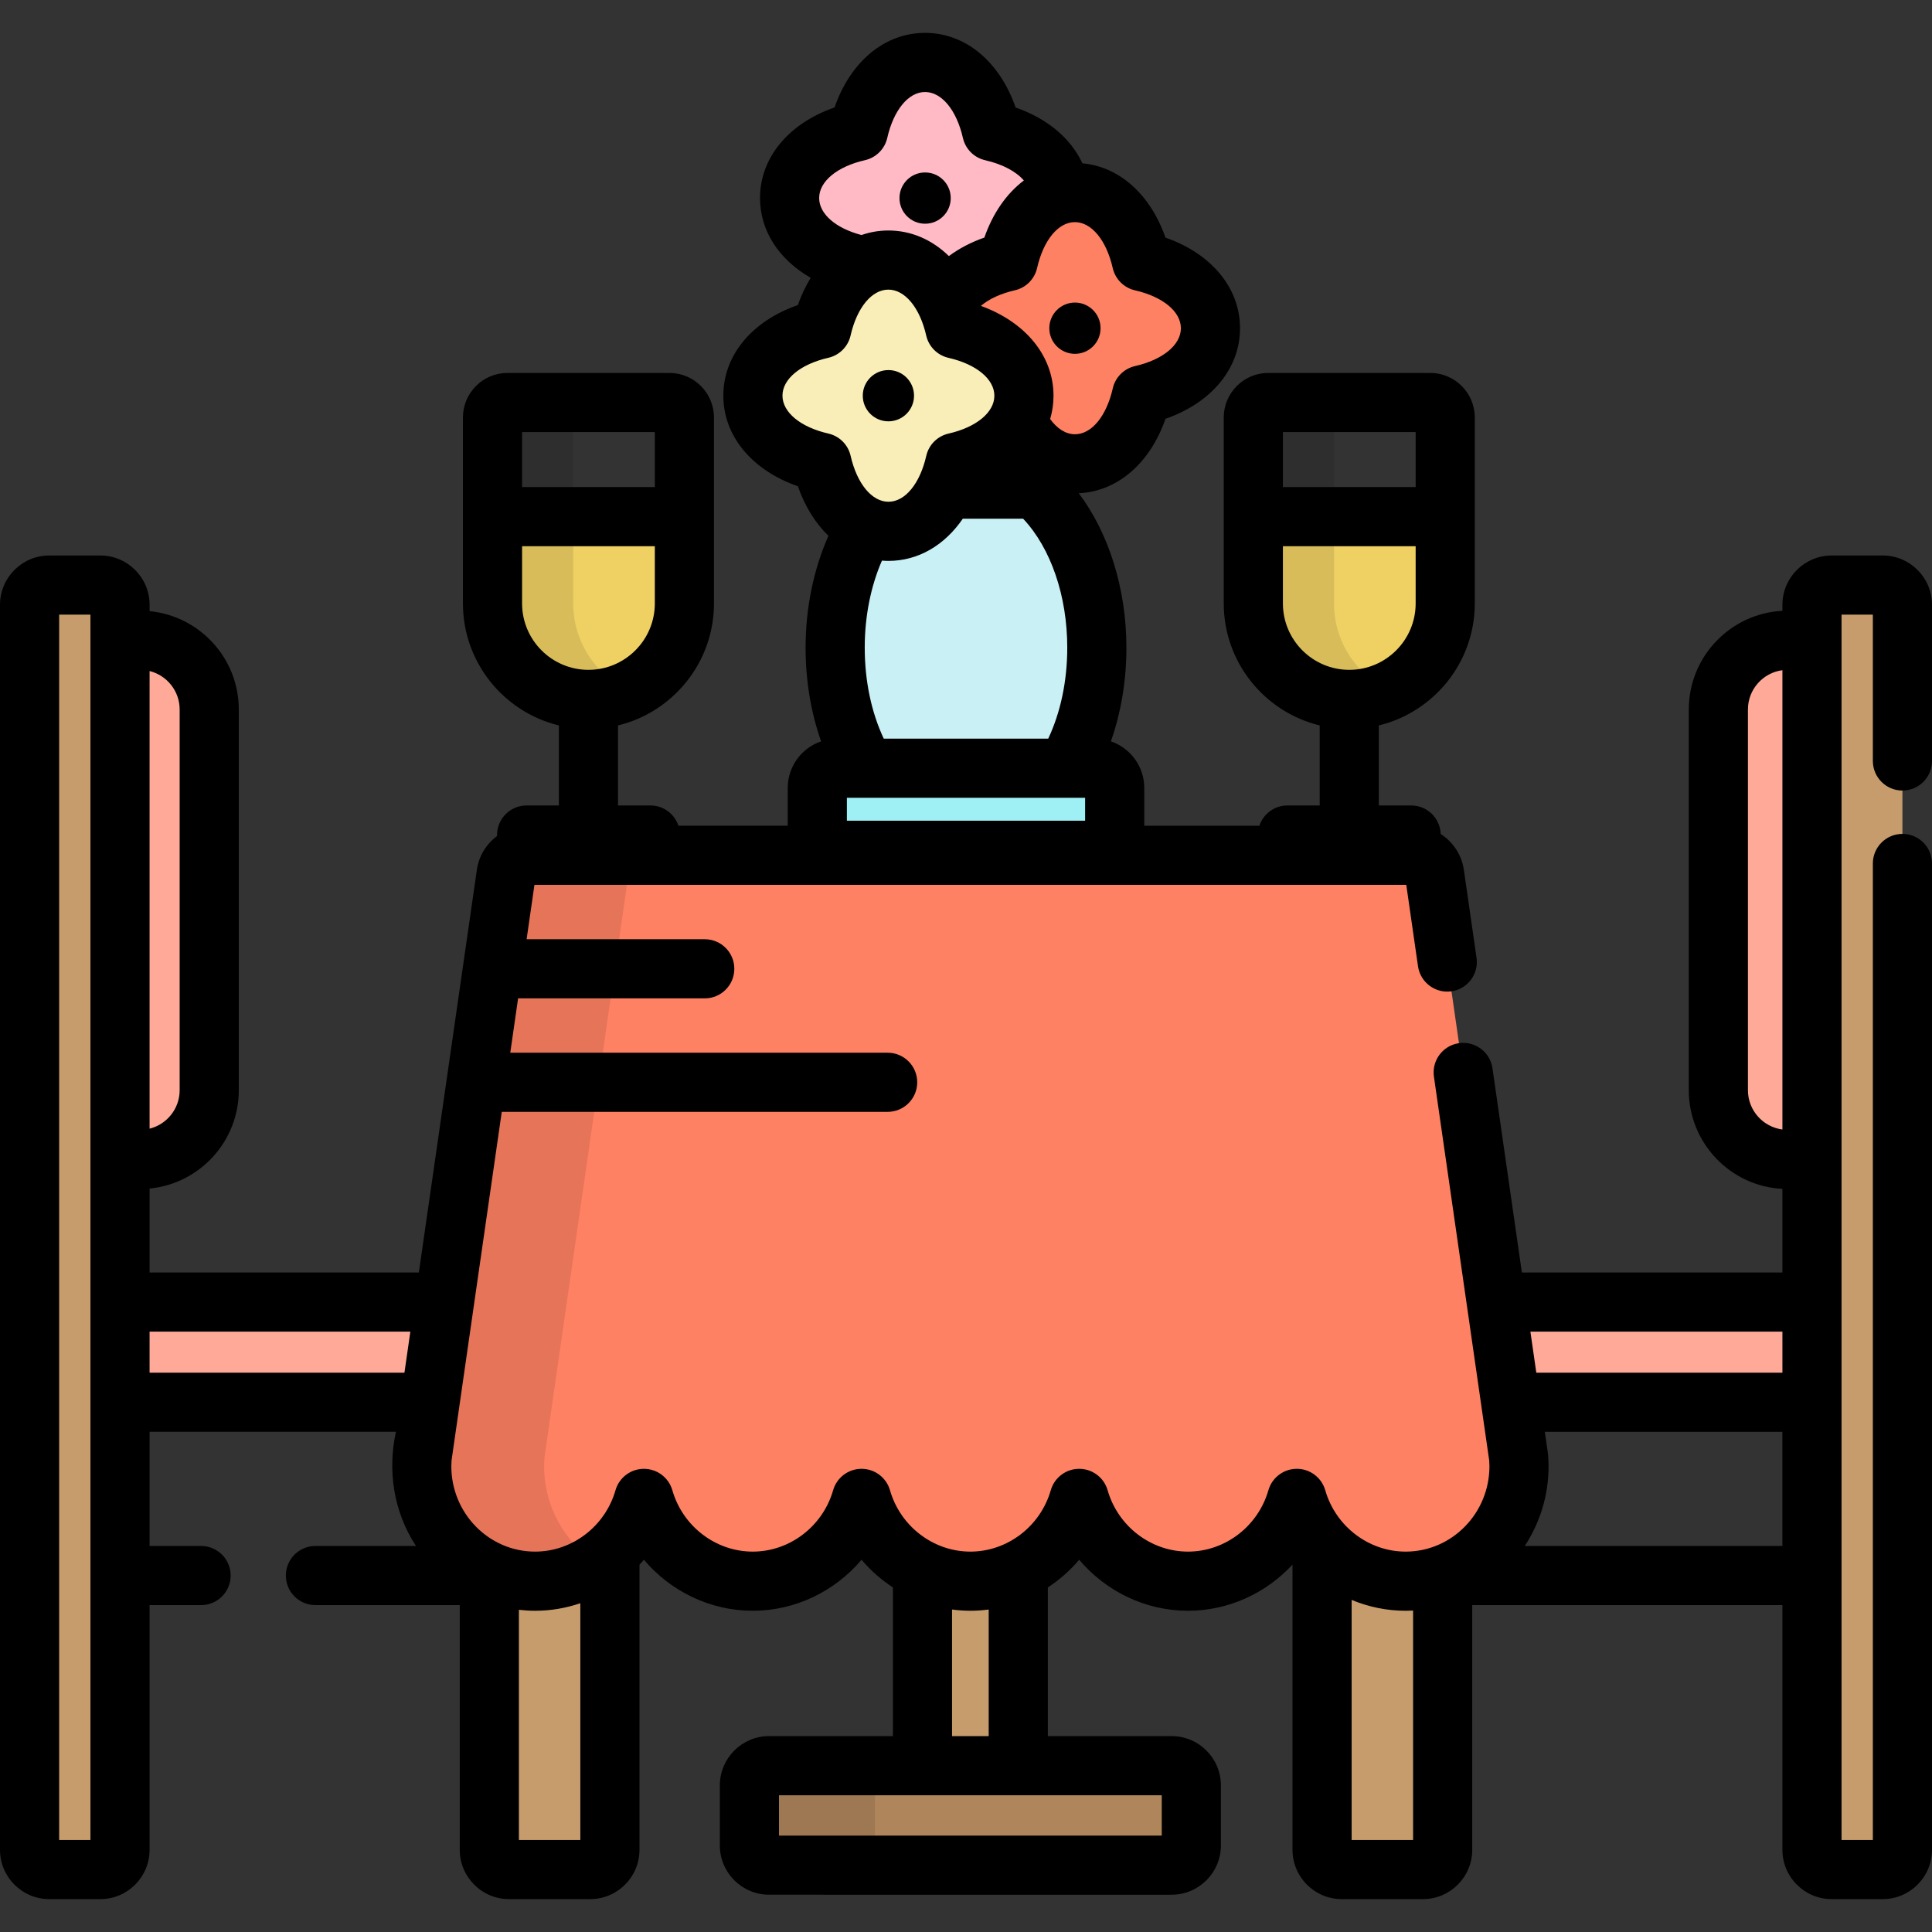
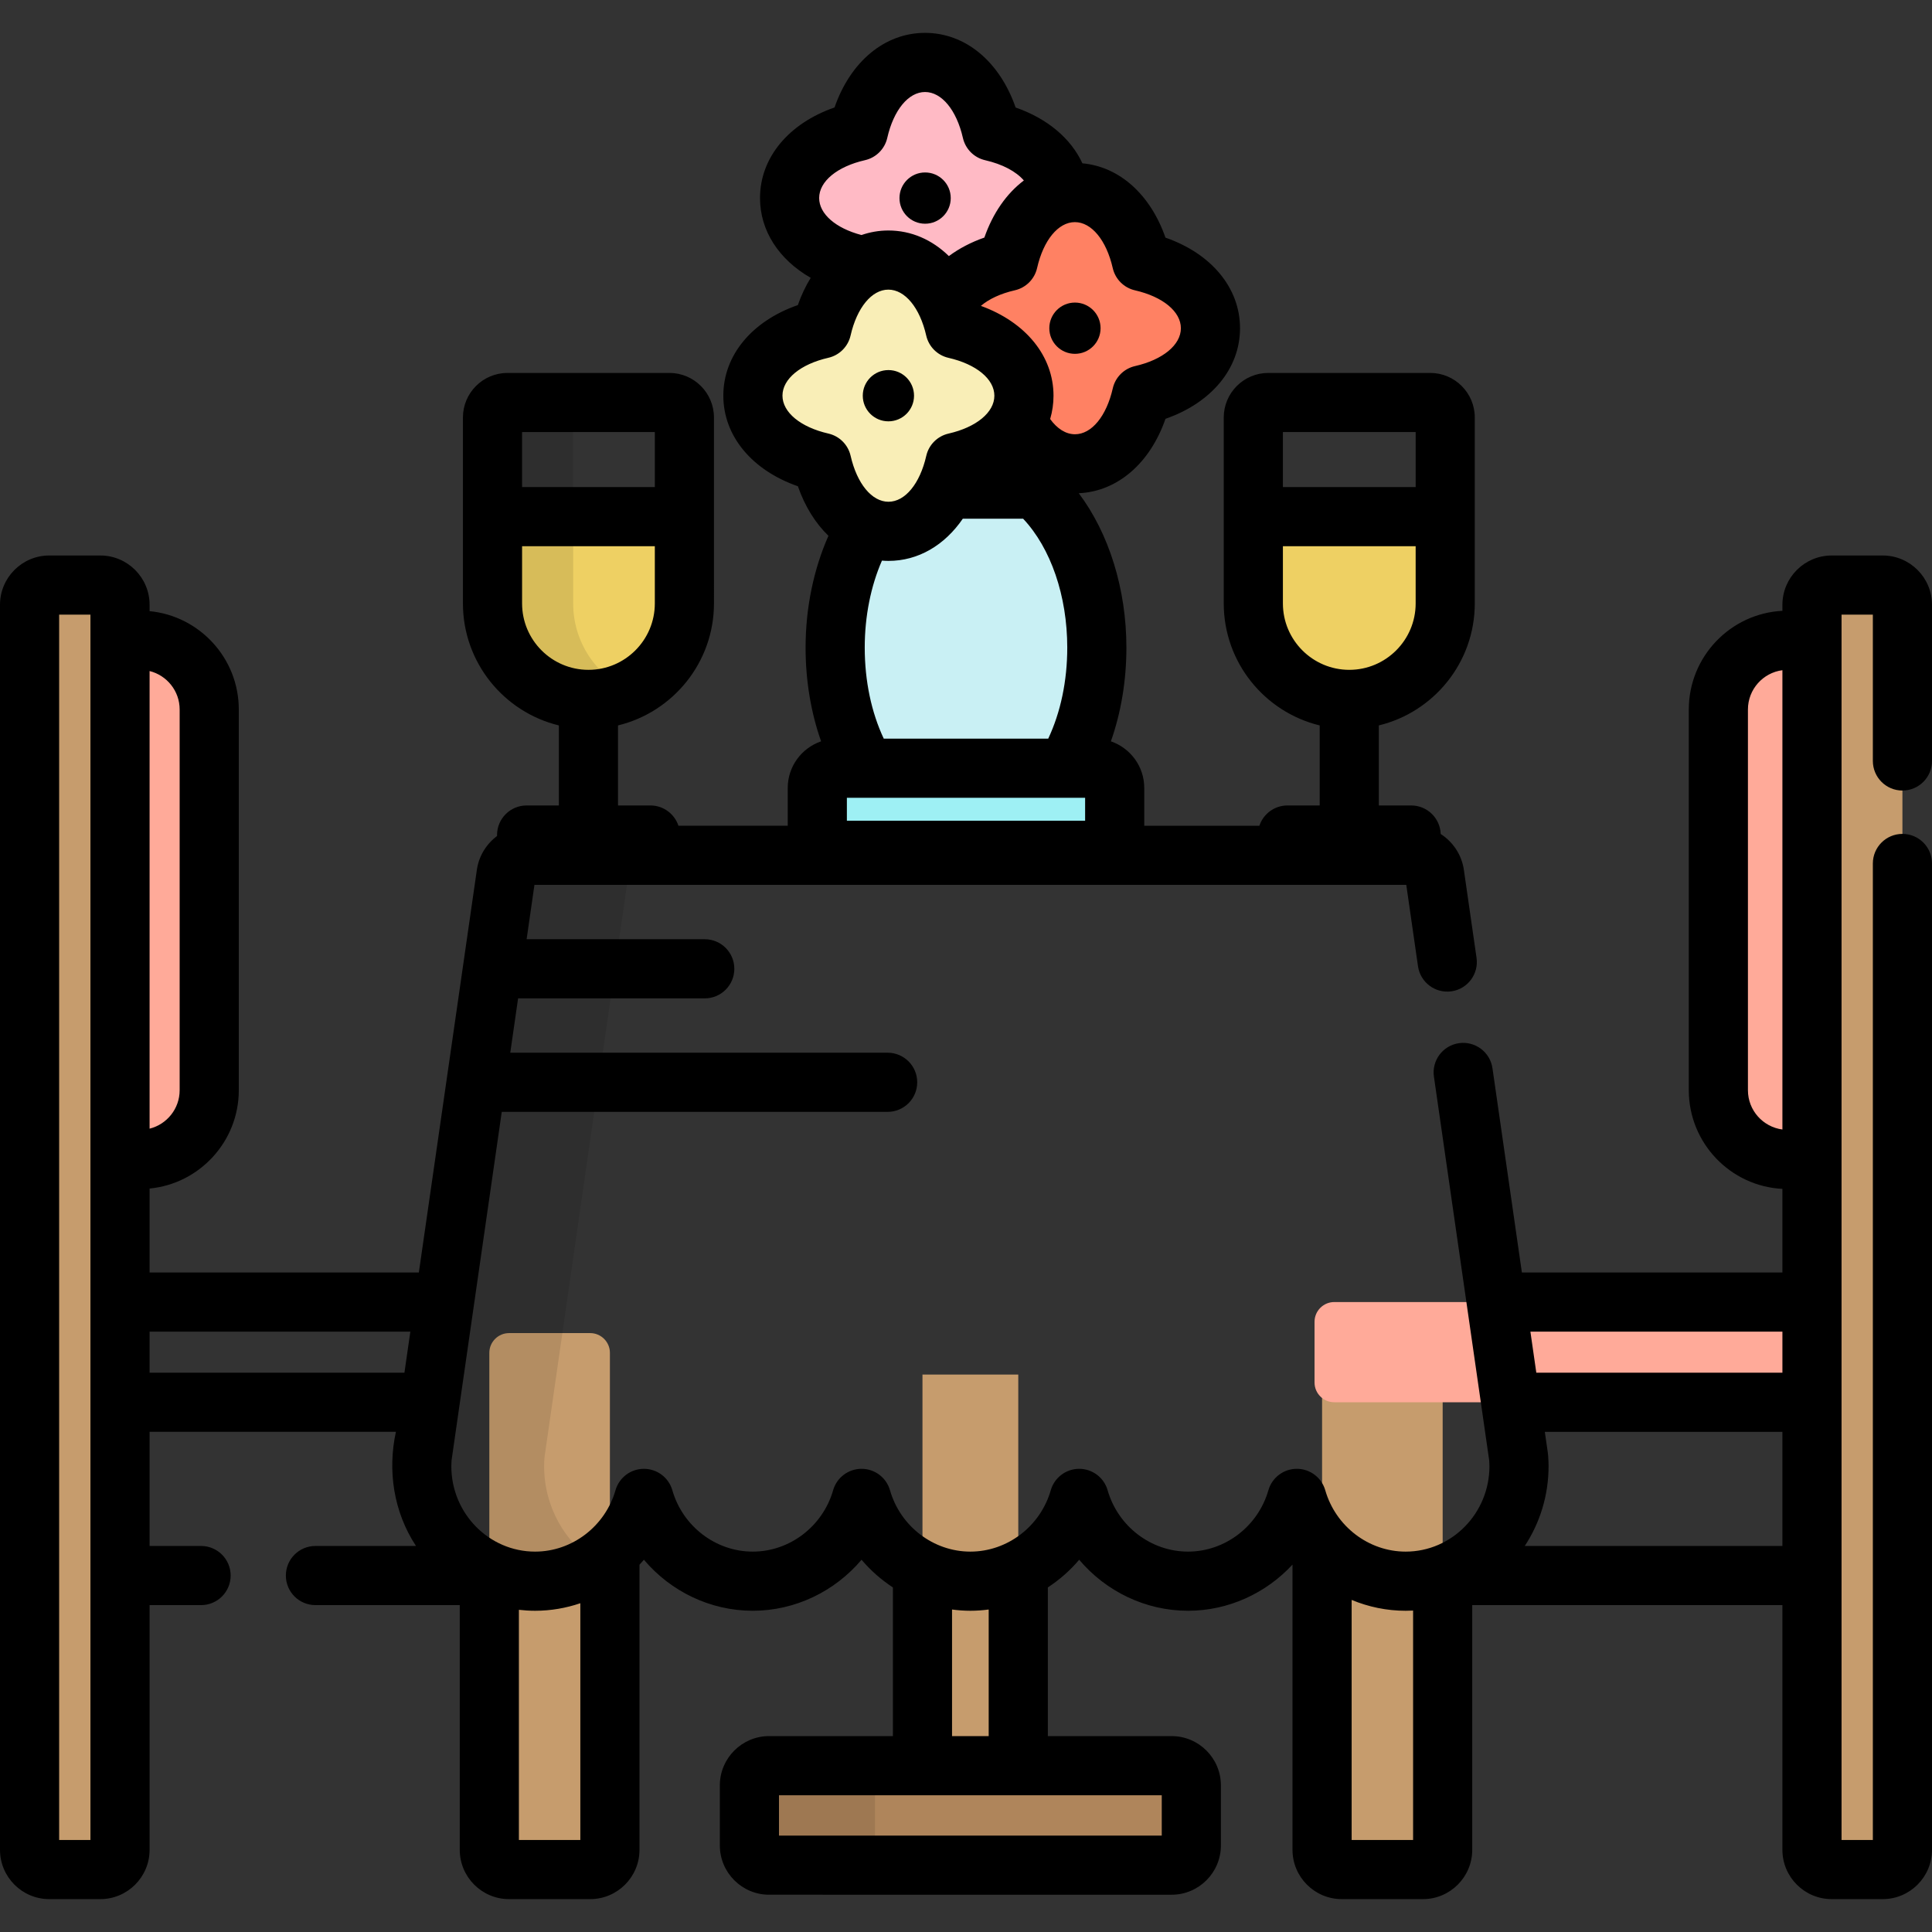
<svg xmlns="http://www.w3.org/2000/svg" version="1.1" id="Layer_1" viewBox="0 0 512 512" xml:space="preserve">
  <rect x="0" y="0" width="512" height="512" fill="#333333" stroke="none" />
-   <path style="fill:#FFAA99;" d="M158.409,345.056H31.807v26.555h126.602c2.873,0,5.224-2.351,5.224-5.224V350.28  C163.633,347.407,161.282,345.056,158.409,345.056z" />
  <rect x="244.464" y="364.272" style="fill:#C69C6D;" width="25.388" height="103.654" />
  <g>
    <path style="fill:#FFAA99;" d="M37.117,169.675c-1.848,0-3.63,0.28-5.311,0.789v136.012c1.681,0.509,3.463,0.789,5.311,0.789   c10.123,0,18.33-8.212,18.33-18.345V188.019C55.446,177.887,47.241,169.675,37.117,169.675z" />
    <path style="fill:#FFAA99;" d="M480.193,170.876c-2.018-0.764-4.196-1.202-6.48-1.202c-10.124,0-18.33,8.212-18.33,18.345v100.901   c0,10.132,8.206,18.345,18.33,18.345c2.284,0,4.464-0.438,6.48-1.202V170.876z" />
  </g>
  <g>
    <path style="fill:#C69C6D;" d="M504.163,490.227c0,2.873-2.351,5.224-5.224,5.224h-13.521c-2.873,0-5.225-2.351-5.225-5.224   V160.273c0-2.873,2.351-5.224,5.225-5.224h13.521c2.873,0,5.224,2.351,5.224,5.224V490.227z" />
    <path style="fill:#C69C6D;" d="M7.837,490.227c0,2.873,2.351,5.224,5.224,5.224h13.521c2.873,0,5.224-2.351,5.224-5.224V160.273   c0-2.873-2.351-5.224-5.224-5.224H13.061c-2.873,0-5.224,2.351-5.224,5.224V490.227z" />
  </g>
  <path style="fill:#C9F0F4;" d="M236.38,209.546c-1.741,0-3.375-0.829-4.406-2.231c-6.865-9.347-10.646-22.024-10.646-35.698  c0-16.132,5.482-31.233,14.667-40.392c1.024-1.023,2.411-1.596,3.858-1.596h32.296c1.445,0,2.834,0.574,3.858,1.596  c9.184,9.16,14.667,24.259,14.667,40.392c0,13.674-3.781,26.351-10.646,35.698c-1.03,1.402-2.668,2.231-4.406,2.231H236.38z" />
  <path style="fill:#9EF0F4;" d="M295.405,220.111c0,2.873-2.351,5.224-5.224,5.224h-68.361c-2.873,0-5.224-2.351-5.224-5.224v-11.3  c0-2.873,2.351-5.224,5.224-5.224h68.361c2.873,0,5.224,2.351,5.224,5.224V220.111z" />
  <path style="fill:#C69C6D;" d="M382.322,490.227c0,2.873-2.351,5.224-5.224,5.224h-21.509c-2.873,0-5.224-2.351-5.224-5.224V358.509  c0-2.873,2.351-5.224,5.224-5.224h21.509c2.873,0,5.224,2.351,5.224,5.224V490.227z" />
  <path style="fill:#FFAA99;" d="M480.193,345.056H353.591c-2.873,0-5.224,2.351-5.224,5.224v16.106c0,2.873,2.351,5.224,5.224,5.224  h126.602V345.056z" />
  <path style="fill:#C69C6D;" d="M129.677,490.227c0,2.873,2.351,5.224,5.224,5.224h21.508c2.873,0,5.225-2.351,5.225-5.224V358.509  c0-2.873-2.351-5.224-5.225-5.224h-21.508c-2.873,0-5.224,2.351-5.224,5.224C129.677,358.509,129.677,490.227,129.677,490.227z" />
  <path style="fill:#AF855B;" d="M315.715,489.062c0,2.873-2.351,5.224-5.224,5.224H203.826c-2.873,0-5.224-2.351-5.224-5.224v-15.917  c0-2.873,2.351-5.224,5.224-5.224H310.49c2.873,0,5.224,2.351,5.224,5.224V489.062z" />
-   <path style="fill:#FF8163;" d="M372.51,419.033c-13.271,0-25.13-9.023-28.84-21.943c-3.705,12.92-15.565,21.943-28.835,21.943  c-13.272,0-25.133-9.023-28.838-21.941c-3.71,12.918-15.568,21.941-28.84,21.941c-13.269,0-25.13-9.023-28.838-21.943  c-3.707,12.92-15.565,21.943-28.837,21.943c-13.27,0-25.131-9.023-28.838-21.941c-3.707,12.918-15.568,21.941-28.838,21.941  c-16.565,0-30.04-13.669-30.04-30.471c0-0.645,0.025-1.351,0.084-2.151c0.009-0.139,0.023-0.278,0.044-0.416l22.238-154.371  c0.409-2.845,2.84-4.957,5.708-4.957h234.634c2.867,0,5.299,2.112,5.71,4.957l22.234,154.371c0.021,0.139,0.036,0.278,0.046,0.416  c0.056,0.8,0.084,1.506,0.084,2.151C402.55,405.364,389.073,419.033,372.51,419.033z" />
  <g style="opacity:0.1;">
    <path d="M144.196,388.562c0-0.645,0.025-1.351,0.084-2.151c0.009-0.139,0.023-0.278,0.044-0.416l22.238-154.371   c0.409-2.845,2.84-4.957,5.708-4.957h-32.427c-2.868,0-5.3,2.112-5.708,4.957l-22.238,154.371   c-0.021,0.139-0.034,0.278-0.044,0.416c-0.059,0.8-0.084,1.506-0.084,2.151c0,16.802,13.475,30.471,30.04,30.471   c5.868,0,11.457-1.77,16.191-4.855C149.704,408.749,144.196,399.299,144.196,388.562z" />
  </g>
  <path style="opacity:0.1;enable-background:new    ;" d="M231.883,489.062v-15.917c0-2.873,2.351-5.224,5.224-5.224h-33.28  c-2.873,0-5.224,2.351-5.224,5.224v15.917c0,2.873,2.351,5.224,5.224,5.224h33.28C234.234,494.287,231.883,491.936,231.883,489.062z  " />
  <g>
    <path style="fill:#EED063;" d="M332.146,136.915v23.002c0,14.023,11.407,25.435,25.428,25.435   c14.021,0,25.427-11.412,25.427-25.435v-23.002L332.146,136.915L332.146,136.915z" />
-     <path style="fill:#EED063;" d="M130.52,136.915v23.002c0,14.023,11.405,25.435,25.424,25.435c14.023,0,25.428-11.412,25.428-25.435   v-23.002L130.52,136.915L130.52,136.915z" />
+     <path style="fill:#EED063;" d="M130.52,136.915v23.002c0,14.023,11.405,25.435,25.424,25.435c14.023,0,25.428-11.412,25.428-25.435   v-23.002L130.52,136.915L130.52,136.915" />
  </g>
  <path style="opacity:0.1;enable-background:new    ;" d="M151.896,159.917V110.64c0-2.195,1.777-3.974,3.972-3.974h-21.375  c-2.194,0-3.972,1.777-3.972,3.974v49.277c0,14.023,11.405,25.435,25.424,25.435c3.816,0,7.437-0.851,10.689-2.365  C157.939,178.941,151.896,170.123,151.896,159.917z" />
  <path style="fill:#FFBAC5;" d="M262.833,70.176c-5.544,24.351-29.769,24.345-35.329-0.01c-24.334-5.563-24.342-29.81-0.01-35.359  c5.544-24.353,29.769-24.343,35.329,0.013C287.157,40.382,287.164,64.628,262.833,70.176z" />
  <path style="fill:#FF8163;" d="M302.539,104.658c-5.544,24.351-29.769,24.345-35.329-0.01c-24.334-5.563-24.342-29.81-0.01-35.359  c5.544-24.353,29.769-24.343,35.329,0.013C326.863,74.864,326.87,99.11,302.539,104.658z" />
  <path style="fill:#F9EEB7;" d="M253.11,122.548c-5.544,24.351-29.769,24.345-35.329-0.01c-24.334-5.563-24.342-29.81-0.01-35.359  c5.544-24.353,29.769-24.343,35.329,0.013C277.435,92.755,277.442,116.999,253.11,122.548z" />
-   <path style="opacity:0.1;enable-background:new    ;" d="M353.521,159.917V110.64c0-2.195,1.778-3.974,3.974-3.974H336.12  c-2.195,0-3.974,1.777-3.974,3.974v49.277c0,14.023,11.407,25.435,25.428,25.435c3.816,0,7.437-0.851,10.687-2.365  C359.567,178.941,353.521,170.123,353.521,159.917z" />
  <path d="M504.163,209.502c4.329,0,7.837-3.508,7.837-7.837v-41.393c0-7.202-5.859-13.061-13.061-13.061h-13.521  c-7.201,0-13.061,5.859-13.061,13.061v1.6c-13.801,0.709-24.81,12.166-24.81,26.146v100.901c0,13.982,11.009,25.438,24.81,26.146  v22.153h-69.044l-7.796-54.128c-0.618-4.285-4.599-7.249-8.874-6.639c-4.284,0.618-7.256,4.591-6.639,8.874l14.652,101.726  c0.039,0.578,0.059,1.072,0.059,1.509c0,12.48-9.96,22.635-22.203,22.635c-9.795,0-18.557-6.689-21.308-16.269  c-0.965-3.359-4.039-5.675-7.534-5.674c-3.496,0.001-6.568,2.317-7.532,5.677c-2.747,9.578-11.506,16.266-21.302,16.266  c-9.797,0-18.558-6.688-21.305-16.264c-0.963-3.36-4.035-5.676-7.532-5.677h-0.001c-3.495,0-6.567,2.314-7.533,5.674  c-2.75,9.578-11.513,16.267-21.308,16.267s-18.556-6.689-21.305-16.268c-0.964-3.359-4.037-5.675-7.533-5.675  c-3.496,0-6.568,2.315-7.533,5.676c-2.748,9.578-11.51,16.267-21.304,16.267c-9.796,0-18.557-6.688-21.305-16.265  c-0.964-3.36-4.036-5.676-7.533-5.676s-6.568,2.315-7.533,5.676c-2.748,9.577-11.51,16.265-21.305,16.265  c-12.243,0-22.203-10.154-22.203-22.635c0-0.457,0.019-0.944,0.06-1.533l13.307-92.373h102.264c4.329,0,7.837-3.508,7.837-7.837  s-3.508-7.837-7.837-7.837H135.225l2.075-14.402h49.467c4.329,0,7.837-3.508,7.837-7.837c0-4.329-3.508-7.837-7.837-7.837h-47.21  l2.075-14.404h231.046l3.106,21.57c0.619,4.284,4.595,7.252,8.874,6.639c4.284-0.618,7.256-4.59,6.639-8.874l-3.361-23.336  c-0.579-4.003-2.911-7.404-6.135-9.487c-0.148-4.198-3.589-7.557-7.822-7.557h-8.574v-21.211  c14.571-3.534,25.427-16.684,25.427-32.329V110.64c0-6.512-5.298-11.81-11.81-11.81h-42.907c-6.512,0-11.81,5.298-11.81,11.81  v49.277c0,15.646,10.857,28.796,25.428,32.329v21.211h-8.548c-3.466,0-6.401,2.252-7.435,5.372h-30.511v-10.018  c0-5.725-3.707-10.589-8.842-12.348c2.685-7.624,4.111-16.067,4.111-24.846c0-15.529-4.647-30.318-12.627-40.907  c10.266-0.461,18.9-7.951,22.987-19.723c12.14-4.222,19.746-13.285,19.75-23.992c0.003-10.718-7.609-19.789-19.762-24.021  c-3.961-11.398-12.174-18.806-22.009-19.691c-3.019-6.553-9.245-11.848-17.698-14.791c-4.227-12.162-13.294-19.781-24.005-19.781  c-10.706,0-19.765,7.613-23.985,19.767c-12.14,4.223-19.746,13.285-19.749,23.993c-0.003,8.711,5.026,16.336,13.434,21.158  c-1.337,2.177-2.493,4.585-3.408,7.22c-12.14,4.223-19.746,13.285-19.749,23.993c-0.003,10.718,7.608,19.79,19.761,24.022  c1.856,5.339,4.645,9.802,8.097,13.128c-3.897,8.803-6.059,19.041-6.059,29.624c0,8.778,1.424,17.221,4.111,24.846  c-5.135,1.76-8.842,6.624-8.842,12.348v10.018h-28.965c-1.033-3.119-3.969-5.372-7.434-5.372h-8.578v-21.211  c14.571-3.534,25.428-16.684,25.428-32.329V110.64c0-6.512-5.297-11.81-11.808-11.81h-42.909c-6.512,0-11.808,5.298-11.808,11.81  v49.277c0,15.646,10.855,28.795,25.424,32.329v21.211h-8.547c-4.329,0-7.837,3.508-7.837,7.837c0,0.085,0.01,0.166,0.013,0.25  c-2.822,2.109-4.833,5.282-5.36,8.961L111,337.219H39.642v-22.243c13.248-1.276,23.641-12.473,23.641-26.058v-100.9  c0-13.585-10.393-24.782-23.641-26.058v-1.69c0-7.202-5.859-13.061-13.061-13.061h-13.52C5.859,147.21,0,153.069,0,160.272v329.955  c0,7.202,5.859,13.061,13.061,13.061h13.521c7.201,0,13.061-5.859,13.061-13.061v-64.855H53.29c4.329,0,7.837-3.508,7.837-7.837  s-3.508-7.837-7.837-7.837H39.642v-30.251h65.279c-2.228,10.196-0.673,21.129,5.319,30.251H83.592c-4.329,0-7.837,3.508-7.837,7.837  s3.508,7.837,7.837,7.837h38.248v64.855c0,7.202,5.859,13.061,13.061,13.061h21.508c7.202,0,13.061-5.859,13.061-13.061v-75.559  c0.4-0.43,0.794-0.867,1.174-1.318c7.058,8.354,17.54,13.52,28.838,13.52c11.298,0,21.779-5.167,28.837-13.522  c2.404,2.846,5.212,5.309,8.307,7.337v39.399h-32.801c-7.202,0-13.061,5.86-13.061,13.061v15.917  c0,7.201,5.859,13.061,13.061,13.061H310.49c7.202,0,13.061-5.86,13.061-13.061v-15.917c0-7.201-5.859-13.061-13.061-13.061h-32.802  v-39.399c3.095-2.027,5.904-4.492,8.307-7.337c7.058,8.354,17.54,13.521,28.84,13.521c10.704,0,20.67-4.645,27.691-12.237v75.594  c0,7.202,5.859,13.061,13.061,13.061h21.509c7.202,0,13.061-5.859,13.061-13.061v-64.855h82.199v64.855  c0,7.202,5.86,13.061,13.061,13.061h13.521c7.202,0,13.061-5.859,13.061-13.061V228.829c0-4.329-3.508-7.837-7.837-7.837  s-7.837,3.508-7.837,7.837v258.786h-8.296v-324.73h8.296v38.78C496.327,205.994,499.834,209.502,504.163,209.502z M339.983,114.503  h35.181v14.575h-35.181V114.503z M339.983,159.917v-15.166h35.181v15.166c0,9.703-7.891,17.598-17.59,17.598  C347.874,177.516,339.983,169.62,339.983,159.917z M287.568,211.424v6.075h-63.137v-6.075H287.568z M229.163,171.617  c0-8.355,1.628-16.33,4.563-23.05c0.572,0.045,1.147,0.077,1.728,0.077c7.888,0,14.874-4.143,19.698-11.178h15.991  c7.336,7.794,11.692,20.469,11.692,34.151c0,8.852-1.765,17.165-5.044,24.133h-43.586  C230.928,188.781,229.163,180.47,229.163,171.617z M274.841,71.029c1.682-7.388,5.612-12.163,10.012-12.163  c4.407,0,8.347,4.78,10.035,12.178c0.67,2.934,2.959,5.226,5.893,5.896c7.392,1.69,12.167,5.634,12.166,10.05  c-0.001,4.408-4.77,8.344-12.151,10.027c-2.937,0.671-5.23,2.964-5.898,5.901c-1.682,7.388-5.613,12.164-10.014,12.164  c-2.439,0-4.731-1.469-6.582-4.031c0.58-1.974,0.888-4.035,0.89-6.165c0.003-10.562-7.4-19.518-19.247-23.825  c2.12-1.809,5.212-3.267,8.998-4.13C271.879,76.259,274.173,73.965,274.841,71.029z M229.237,42.448  c2.937-0.671,5.23-2.964,5.898-5.901c1.682-7.388,5.612-12.163,10.012-12.163c4.407,0,8.347,4.78,10.036,12.178  c0.67,2.934,2.959,5.226,5.893,5.896c4.615,1.055,8.209,2.988,10.258,5.368c-4.547,3.432-8.206,8.622-10.466,15.133  c-3.56,1.238-6.708,2.909-9.407,4.902c-4.431-4.33-9.969-6.779-16.037-6.779c-2.479,0-4.863,0.425-7.125,1.203  c-6.843-1.802-11.214-5.588-11.214-9.811C217.088,48.067,221.856,44.13,229.237,42.448z M219.529,114.898  c-7.391-1.69-12.167-5.635-12.166-10.051c0.002-4.408,4.771-8.345,12.151-10.028c2.937-0.671,5.23-2.964,5.898-5.901  c1.682-7.388,5.612-12.163,10.012-12.163c4.407,0,8.347,4.78,10.036,12.178c0.67,2.934,2.959,5.226,5.893,5.896  c7.392,1.69,12.167,5.635,12.166,10.05c-0.001,4.408-4.77,8.344-12.151,10.027c-2.937,0.671-5.23,2.964-5.898,5.901  c-1.682,7.388-5.613,12.164-10.014,12.164c-4.406,0-8.345-4.78-10.034-12.177C224.752,117.86,222.462,115.569,219.529,114.898z   M138.357,114.503h35.179v14.575h-35.179L138.357,114.503L138.357,114.503z M138.357,159.917v-15.166h35.179v15.166  c0,9.703-7.891,17.598-17.591,17.598C146.247,177.516,138.357,169.62,138.357,159.917z M39.642,177.831  c4.567,1.137,7.967,5.267,7.967,10.188v100.901c0,4.92-3.4,9.051-7.967,10.188V177.831z M23.97,487.615h-8.296v-324.73h8.296  V487.615z M107.179,363.775H39.642v-10.882h69.104L107.179,363.775z M153.797,487.615h-16.284v-60.998  c1.411,0.162,2.842,0.253,4.293,0.253c4.151,0,8.189-0.703,11.99-1.999V487.615z M252.301,426.537  c1.598,0.212,3.217,0.333,4.857,0.333c1.639,0,3.259-0.121,4.857-0.333v33.547H252.3v-33.547H252.301z M307.878,475.758v10.692  h-101.44v-10.692H307.878z M374.485,487.615H358.2v-63.622c4.46,1.857,9.304,2.877,14.31,2.877c0.662,0,1.321-0.018,1.975-0.052  L374.485,487.615L374.485,487.615z M472.357,409.699h-68.279c3.982-6.063,6.308-13.329,6.308-21.136c0-0.83-0.033-1.713-0.106-2.725  c-0.023-0.328-0.061-0.655-0.104-0.959l-0.782-5.429h62.961v30.25H472.357z M472.357,363.775h-65.219l-1.567-10.882h66.787V363.775z   M472.357,299.33c-5.146-0.67-9.137-5.077-9.137-10.41V188.019c0-5.333,3.99-9.741,9.137-10.41V299.33z" />
  <circle cx="245.164" cy="52.496" r="6.792" />
  <circle cx="284.871" cy="86.977" r="6.792" />
  <circle cx="235.436" cy="104.866" r="6.792" />
</svg>